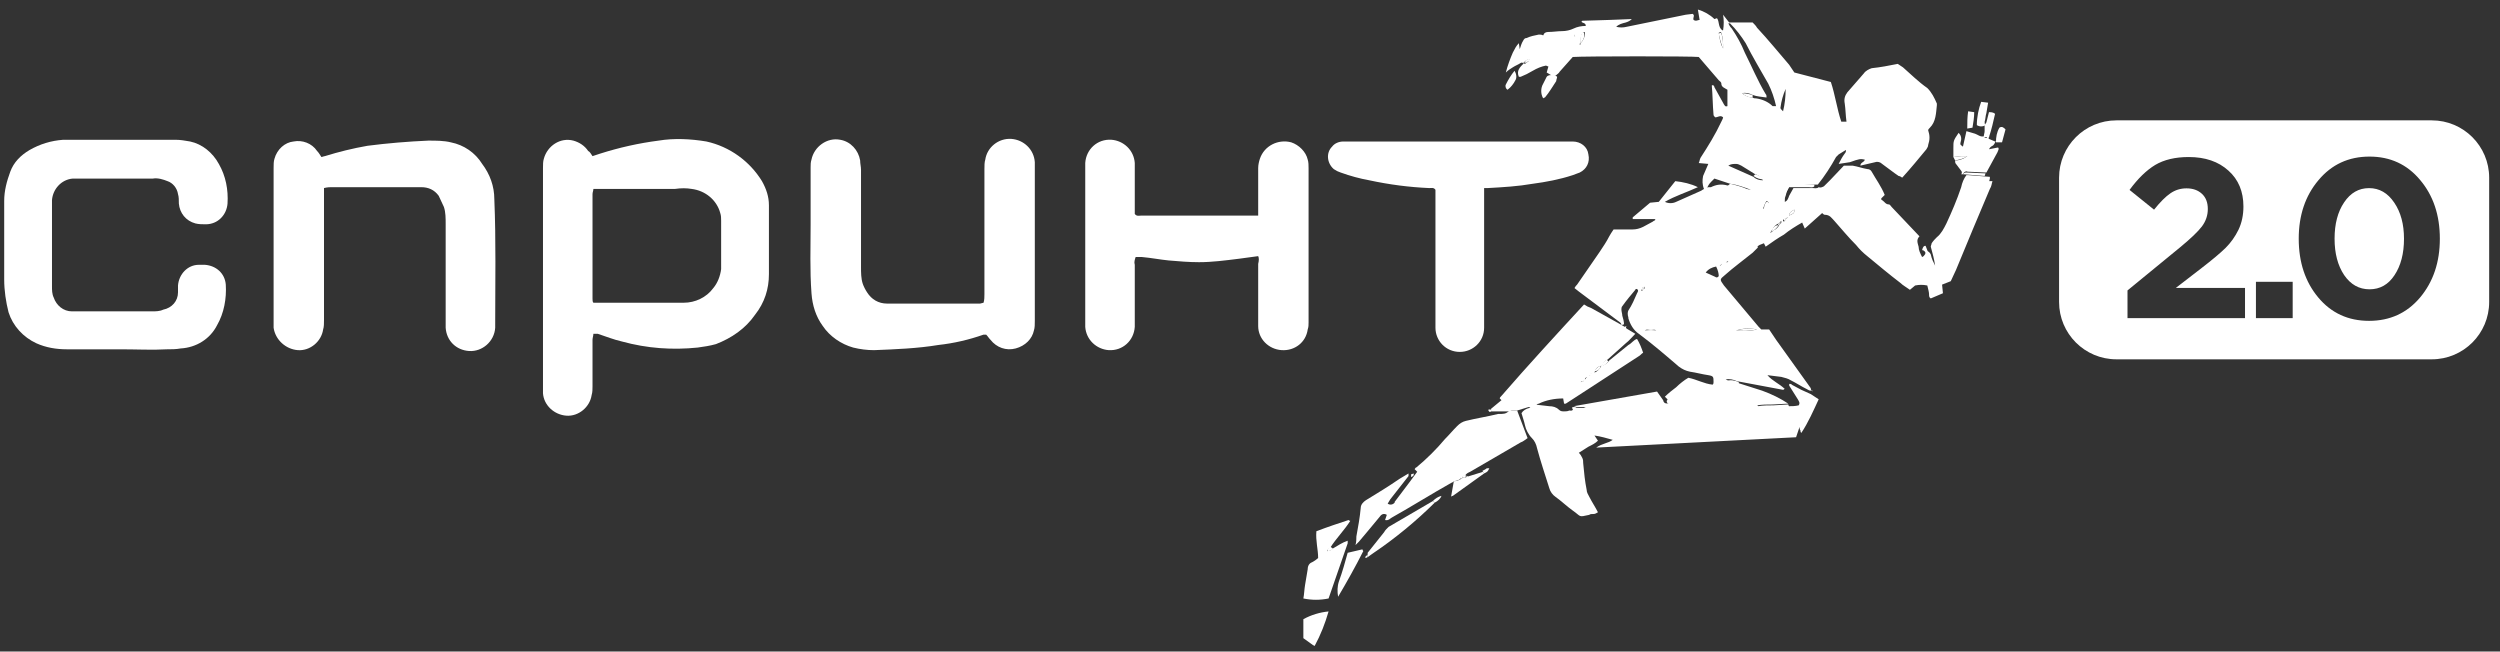
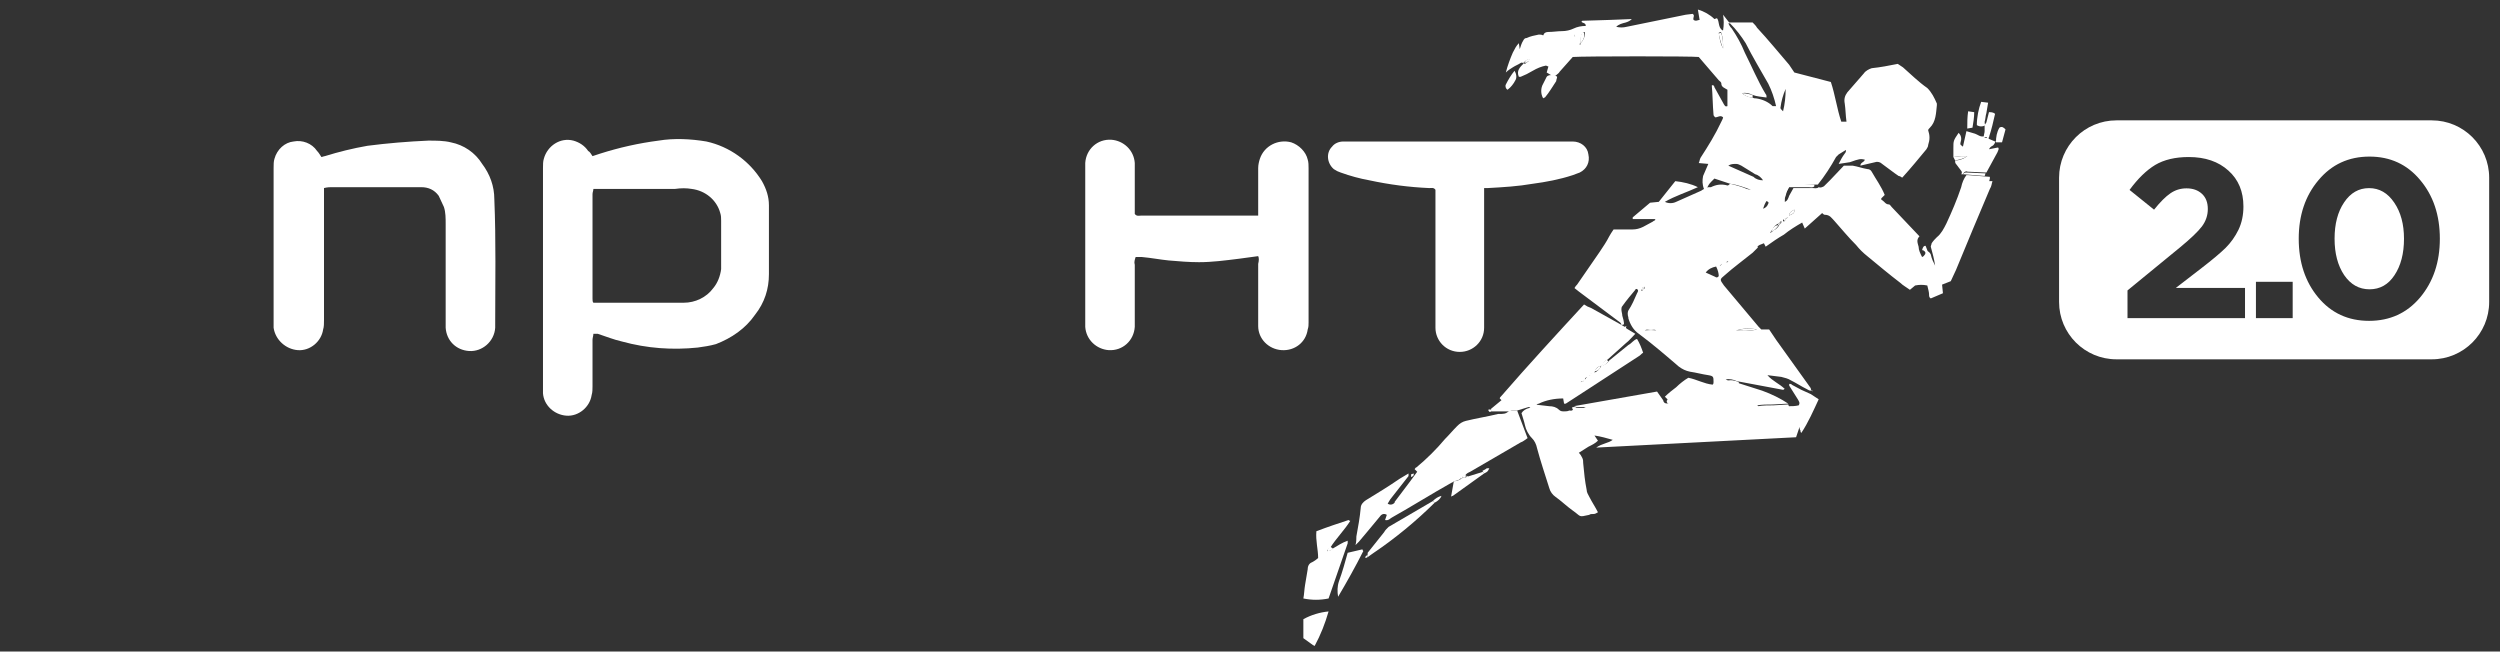
<svg xmlns="http://www.w3.org/2000/svg" width="165" height="43" viewBox="0 0 165 43" fill="none">
  <rect x="0" y="0" width="165" height="43" fill="#333333" stroke="none" />
  <path d="M126.055 19.127C125.826 18.956 125.596 18.842 125.424 18.671C124.678 18.102 123.933 17.476 123.244 16.907C122.958 16.68 122.728 16.452 122.499 16.167C121.983 15.655 121.524 15.086 121.065 14.574C120.893 14.403 120.778 14.175 120.434 14.175C120.377 14.175 120.32 14.119 120.262 14.062L119.115 15.086L118.943 14.688C118.541 14.915 118.083 15.2 117.739 15.485C117.337 15.712 116.936 15.997 116.534 16.281L116.419 16.054L116.133 16.167C116.075 16.224 115.961 16.224 116.018 16.338C115.903 16.452 115.788 16.566 115.674 16.68C115.043 17.192 114.412 17.647 113.838 18.159C113.494 18.444 113.494 18.444 113.781 18.842L116.075 21.574L116.247 21.745H116.764L117.222 22.427C117.911 23.395 118.656 24.419 119.344 25.387C119.402 25.501 119.574 25.615 119.516 25.785C119.402 25.785 119.344 25.728 119.23 25.671C118.886 25.501 118.541 25.273 118.197 25.102C118.025 24.989 117.796 24.932 117.566 24.875L116.649 24.761C116.993 25.159 117.452 25.33 117.796 25.671C117.739 25.671 117.739 25.728 117.681 25.728L114.641 25.159C114.412 25.045 114.125 24.989 113.896 25.045C114.125 25.159 114.412 25.273 114.699 25.273C115.215 25.444 115.788 25.615 116.305 25.785C116.936 26.013 117.509 26.297 118.025 26.639L116.993 26.696C116.649 26.696 116.305 26.696 115.961 26.753C116.018 26.753 116.018 26.81 116.075 26.81H118.025C118.255 26.81 118.484 26.81 118.713 26.753C118.828 26.582 118.713 26.468 118.656 26.354L118.083 25.444L118.14 25.33L118.886 25.728L119.516 26.013L120.033 26.354C119.689 27.094 119.344 27.891 118.886 28.574C118.828 28.517 118.828 28.46 118.828 28.403C118.771 28.346 118.771 28.232 118.771 28.175L118.541 28.858L105.35 29.541C105.751 29.257 106.153 29.257 106.44 29.029C106.038 28.915 105.637 28.802 105.235 28.744L105.465 29.086C105.293 29.257 105.063 29.371 104.834 29.484L104.203 29.883C104.318 29.997 104.375 30.11 104.432 30.224C104.49 30.338 104.49 30.452 104.49 30.566C104.547 31.192 104.604 31.761 104.719 32.33C104.719 32.501 104.834 32.671 104.891 32.785C105.063 33.127 105.293 33.468 105.465 33.81C105.35 33.867 105.293 33.923 105.178 33.923C105.063 33.923 104.948 33.923 104.891 33.98C104.146 34.151 104.375 34.094 103.801 33.696C103.4 33.411 103.056 33.07 102.654 32.785C102.482 32.671 102.31 32.444 102.253 32.216C101.966 31.306 101.679 30.452 101.45 29.598C101.392 29.314 101.278 29.086 101.106 28.915C100.876 28.688 100.704 28.346 100.647 28.062C100.59 27.777 100.475 27.493 100.418 27.265C100.532 27.094 100.704 26.98 100.934 26.924L101.278 26.696L102.253 26.81C102.482 26.81 102.712 26.866 102.884 27.037C102.998 27.151 103.113 27.151 103.228 27.151C103.343 27.151 103.457 27.151 103.572 27.094C103.974 27.151 104.318 27.037 104.662 26.866C104.432 26.866 104.26 26.866 104.088 26.866C104.031 26.866 103.916 26.81 103.859 26.81L109.365 25.842L109.766 26.411C109.824 26.696 110.053 26.639 110.282 26.582L109.881 26.184C110.11 25.956 110.397 25.728 110.627 25.558C110.856 25.33 111.143 25.102 111.43 24.932C112.003 25.045 112.462 25.33 113.036 25.387C113.093 25.33 113.093 25.273 113.093 25.216C113.093 24.875 113.093 24.818 112.749 24.761C112.347 24.704 111.946 24.59 111.544 24.533C111.257 24.476 111.028 24.362 110.799 24.192C109.938 23.452 109.078 22.712 108.16 22.029C107.816 21.802 107.587 21.403 107.472 21.005V20.948C107.415 20.777 107.415 20.606 107.472 20.493C107.702 20.151 107.874 19.753 108.046 19.354C108.103 19.241 108.16 19.184 108.046 19.07C107.988 19.07 107.931 19.07 107.931 19.127C107.644 19.468 107.357 19.81 107.071 20.208C107.013 20.265 107.013 20.379 107.013 20.436C107.013 20.549 107.071 20.72 107.071 20.834C107.128 21.005 107.185 21.233 107.185 21.403L107.013 21.46C107.013 21.289 106.841 21.233 106.784 21.175L104.203 19.241L103.916 19.013C103.974 18.899 104.031 18.842 104.088 18.785C104.604 18.045 105.063 17.363 105.579 16.623C105.809 16.281 106.038 15.94 106.21 15.598C106.268 15.485 106.382 15.314 106.497 15.143C106.899 15.143 107.357 15.143 107.759 15.143C107.988 15.143 108.218 15.086 108.447 14.972L109.078 14.631C109.135 14.574 109.193 14.574 109.25 14.517C109.25 14.46 109.25 14.46 109.193 14.46H109.135H107.759C107.759 14.403 107.759 14.346 107.759 14.346L108.906 13.379L109.479 13.322L110.569 11.956C111.085 12.013 111.602 12.127 112.06 12.354C111.315 12.696 110.569 12.924 109.881 13.322C110.11 13.436 110.397 13.436 110.627 13.322L112.29 12.582C112.347 12.525 112.405 12.525 112.462 12.468C112.347 12.184 112.347 11.899 112.405 11.614C112.519 11.33 112.634 11.102 112.749 10.818L112.118 10.761C112.175 10.647 112.175 10.533 112.233 10.419C112.749 9.623 113.208 8.883 113.609 8.029C113.666 7.915 113.724 7.802 113.724 7.745C113.552 7.574 113.38 7.745 113.208 7.745C113.15 7.688 113.15 7.688 113.15 7.688C113.15 7.688 113.093 7.631 113.093 7.574C113.036 6.948 113.036 6.265 112.978 5.639C113.093 5.582 113.15 5.696 113.15 5.753L113.781 6.891C113.838 6.948 113.838 7.062 114.01 7.005C114.01 6.663 114.01 6.265 114.01 5.923C113.838 5.81 113.609 5.753 113.609 5.525C113.609 5.411 113.494 5.354 113.437 5.297L112.118 3.761C111.716 3.704 104.547 3.704 103.801 3.761L102.941 4.728C102.884 4.842 102.769 4.899 102.712 4.956C102.654 5.013 102.54 5.013 102.425 4.956C102.654 5.013 102.482 4.956 102.367 4.956L102.081 4.785L102.195 4.387C102.138 4.387 102.081 4.33 102.023 4.33C101.737 4.387 101.45 4.501 101.163 4.671C100.876 4.842 100.647 4.956 100.36 5.07C100.303 5.07 100.245 5.07 100.245 5.07C100.073 4.671 100.303 4.444 100.59 4.159C100.475 4.159 100.418 4.102 100.36 4.159C100.188 4.273 100.016 4.33 99.844 4.444C99.672 4.558 99.557 4.615 99.385 4.785C99.5 4.33 99.672 3.875 99.844 3.476C99.959 3.249 100.073 3.021 100.245 2.85L100.303 3.249C100.36 3.078 100.418 2.85 100.532 2.68C100.59 2.566 100.647 2.509 100.762 2.509C100.991 2.395 101.278 2.338 101.564 2.281C101.679 2.281 101.737 2.281 101.851 2.338C101.909 2.167 102.023 2.11 102.195 2.11C102.482 2.11 102.826 2.054 103.113 2.054C103.343 2.054 103.629 1.997 103.859 1.883C104.088 1.769 104.375 1.712 104.662 1.712C104.662 1.484 104.432 1.541 104.375 1.428L104.432 1.371L106.268 1.314L107.702 1.257C107.587 1.371 107.472 1.428 107.3 1.484C107.071 1.541 106.841 1.598 106.669 1.769C106.899 1.826 107.128 1.826 107.357 1.769L111.257 0.972L111.716 0.915C111.888 1.029 111.716 1.143 111.774 1.314C111.946 1.428 112.06 1.314 112.175 1.314L112.06 0.631C112.462 0.745 112.863 0.972 113.15 1.257L113.322 1.2C113.494 1.428 113.38 1.769 113.666 1.997C113.666 1.997 113.666 1.997 113.724 1.997C113.781 1.655 113.781 1.314 113.724 0.972L114.125 1.484H115.674C115.788 1.598 115.903 1.712 115.961 1.826C116.706 2.623 117.394 3.476 118.083 4.273C118.197 4.444 118.312 4.615 118.427 4.785L120.836 5.411C121.123 6.265 121.237 7.176 121.524 8.029H121.868C121.811 7.631 121.811 7.232 121.753 6.834C121.696 6.549 121.753 6.322 121.925 6.094C122.27 5.696 122.671 5.241 123.015 4.842C123.13 4.671 123.359 4.558 123.531 4.501C124.105 4.444 124.678 4.33 125.252 4.216L125.596 4.444C126.112 4.899 126.628 5.411 127.202 5.81C127.489 6.094 127.661 6.436 127.833 6.834C127.833 6.891 127.833 6.891 127.833 6.948C127.775 7.46 127.776 8.029 127.374 8.428C127.317 8.484 127.259 8.541 127.259 8.598C127.374 8.94 127.374 9.224 127.259 9.566C127.259 9.68 127.202 9.736 127.145 9.85C126.628 10.476 126.112 11.102 125.596 11.671C125.596 11.671 125.596 11.671 125.539 11.728C125.481 11.671 125.367 11.614 125.309 11.614C124.965 11.387 124.621 11.102 124.22 10.818C124.105 10.704 123.933 10.647 123.761 10.704L122.786 10.932C122.786 10.704 123.072 10.704 123.072 10.533C122.786 10.476 122.728 10.476 122.097 10.704L121.352 10.818C121.467 10.59 121.581 10.363 121.753 10.135C121.811 10.078 121.868 9.964 121.811 9.85H121.868L121.811 9.907C121.639 10.021 121.524 10.078 121.352 10.192C121.295 10.249 121.237 10.306 121.18 10.363C120.836 10.989 120.434 11.614 119.975 12.184H119.058C118.771 12.184 118.427 12.184 118.14 12.184C118.025 12.411 117.911 12.639 117.853 12.924C117.796 13.037 117.796 13.151 117.796 13.322C117.968 13.265 118.025 13.094 118.083 12.924L118.369 12.411H119.631C119.746 12.411 119.918 12.468 120.033 12.354C120.147 12.411 120.262 12.354 120.377 12.297L120.778 11.899L121.696 10.932H122.269C122.614 10.989 122.9 11.102 123.244 11.159C123.359 11.159 123.474 11.216 123.531 11.33C123.818 11.842 124.162 12.297 124.392 12.867L124.162 13.094C124.162 13.151 124.162 13.208 124.22 13.208C124.392 13.322 124.449 13.493 124.678 13.493C124.736 13.493 124.793 13.606 124.851 13.663L126.686 15.598C126.456 15.826 126.571 16.054 126.628 16.281C126.628 16.509 126.743 16.736 126.858 16.964C127.03 16.907 127.087 16.68 127.202 16.566C127.317 16.623 127.374 16.68 127.431 16.793C127.489 17.078 127.603 17.306 127.718 17.533C127.661 17.135 127.546 16.68 127.431 16.281C127.431 16.224 127.489 16.11 127.489 16.054C127.603 15.883 127.718 15.769 127.833 15.655C128.12 15.428 128.292 15.086 128.464 14.745C128.808 14.005 129.152 13.208 129.439 12.354C129.496 12.07 129.611 11.785 129.783 11.558H129.898L131.331 11.671V11.785L131.274 12.013L131.159 12.127V12.07L131.274 11.956H131.503C131.446 12.127 131.446 12.297 131.331 12.468C130.586 14.232 129.84 15.997 129.095 17.818C128.98 18.045 128.865 18.33 128.751 18.558L128.177 18.785L128.234 19.354C127.948 19.468 127.718 19.582 127.431 19.696C127.317 19.639 127.317 19.525 127.317 19.411C127.317 19.297 127.259 19.07 127.202 18.842C126.915 18.785 126.686 18.785 126.399 18.842L126.055 19.127ZM118.025 14.346L118.083 14.232C118.427 14.062 118.427 14.062 118.427 13.834C118.255 13.948 118.083 14.005 118.083 14.232L118.025 14.346L117.853 14.403C117.796 14.46 117.739 14.46 117.681 14.517V14.574L117.739 14.631C117.796 14.574 117.853 14.517 117.853 14.46L118.025 14.346ZM116.878 15.257L116.821 15.371L116.936 15.314L117.05 15.2C117.222 15.143 117.394 14.972 117.452 14.802C117.452 14.802 117.509 14.802 117.509 14.745C117.509 14.745 117.566 14.745 117.566 14.688C117.566 14.631 117.566 14.631 117.566 14.574L117.509 14.631L117.394 14.745C117.222 14.802 117.05 14.972 116.993 15.143L116.878 15.257ZM108.505 19.07C108.562 19.013 108.562 19.013 108.562 18.956V18.899H108.505C108.447 18.956 108.447 18.956 108.39 19.013C108.39 19.07 108.332 19.127 108.332 19.184C108.332 19.241 108.447 19.127 108.505 19.07ZM113.666 17.419L113.896 17.306C113.953 17.306 113.953 17.306 114.01 17.306L114.068 17.249C114.068 17.249 114.068 17.249 114.01 17.249C113.953 17.249 113.953 17.306 113.896 17.306L113.666 17.419C113.609 17.419 113.609 17.419 113.552 17.476C113.552 17.476 113.552 17.533 113.494 17.533C113.437 17.533 113.552 17.533 113.552 17.533C113.552 17.533 113.609 17.419 113.666 17.419ZM100.819 3.932L100.647 4.045L100.532 4.159L100.647 4.216L100.876 4.045L100.934 3.932H100.819ZM104.318 2.85C104.49 2.68 104.604 2.452 104.604 2.167C104.604 2.167 104.604 2.11 104.547 2.11H104.49C104.318 2.338 104.318 2.566 104.318 2.85C104.318 2.85 104.26 2.85 104.26 2.907C104.26 2.964 104.26 2.964 104.318 2.964C104.318 2.964 104.318 2.964 104.318 2.85C104.318 2.907 104.318 2.907 104.318 2.85ZM114.182 12.127C113.838 12.013 113.494 11.899 113.15 11.785C112.806 12.127 112.806 12.127 112.691 12.354C112.691 12.354 112.691 12.411 112.749 12.354C112.806 12.354 112.863 12.354 112.921 12.354C113.265 12.184 113.609 12.127 114.01 12.241H114.068C114.584 12.354 115.043 12.468 115.559 12.525C115.1 12.354 114.641 12.184 114.182 12.127ZM115.846 11.501C115.559 11.33 115.215 11.102 114.928 10.932C114.813 10.875 114.699 10.818 114.584 10.818C114.412 10.818 114.24 10.818 114.068 10.932L115.731 11.671C115.903 11.842 116.133 11.899 116.362 11.899C116.247 11.728 116.075 11.558 115.846 11.501ZM115.674 6.265C115.444 6.151 115.215 6.094 114.985 6.151C115.158 6.322 115.444 6.436 115.674 6.436C115.731 6.493 115.846 6.493 115.903 6.493C116.305 6.549 116.706 6.72 116.993 7.005C116.993 7.005 117.108 7.005 117.222 7.005C117.108 6.493 116.936 5.98 116.706 5.525C116.19 4.615 115.674 3.761 115.215 2.85C114.928 2.395 114.584 1.94 114.182 1.541C114.182 1.541 114.125 1.541 114.068 1.541C114.125 1.655 114.182 1.769 114.297 1.883C114.641 2.395 114.928 2.907 115.158 3.476C115.616 4.387 116.018 5.354 116.534 6.208C116.592 6.265 116.592 6.322 116.592 6.436C116.247 6.379 115.961 6.379 115.674 6.265ZM113.265 17.59C112.978 17.647 112.749 17.761 112.577 17.988L113.208 18.273C113.265 18.33 113.38 18.33 113.437 18.216C113.437 18.045 113.38 17.818 113.265 17.59ZM117.853 5.867C117.681 6.265 117.566 6.663 117.509 7.119C117.509 7.176 117.566 7.232 117.681 7.346C117.796 6.891 117.853 6.379 117.853 5.867ZM113.724 3.192C113.724 2.85 113.724 2.509 113.609 2.167L113.552 2.11L113.437 2.167C113.494 2.566 113.552 2.907 113.724 3.192ZM114.584 21.802C115.043 21.858 115.502 21.858 115.961 21.745C115.444 21.631 114.985 21.688 114.584 21.802ZM116.592 13.265C116.477 13.436 116.419 13.606 116.362 13.777C116.534 13.72 116.649 13.606 116.706 13.436C116.764 13.379 116.706 13.322 116.592 13.265ZM109.307 21.802C109.078 21.688 108.791 21.688 108.562 21.802C108.849 21.858 109.078 21.858 109.307 21.802ZM103.974 2.167L103.916 2.395H103.974V2.167ZM127.431 17.59C127.431 17.647 127.431 17.647 127.431 17.647V17.59ZM116.592 15.485C116.649 15.485 116.649 15.485 116.592 15.485Z" fill="white" />
  <path d="M39.106 10.305C39.278 10.248 39.45 10.192 39.622 10.135C40.884 9.736 42.146 9.452 43.465 9.281C44.497 9.11 45.587 9.167 46.62 9.338C48.168 9.679 49.487 10.647 50.29 11.956C50.577 12.468 50.749 12.98 50.749 13.549C50.749 15.086 50.749 16.622 50.749 18.102C50.749 19.07 50.462 19.98 49.831 20.777C49.2 21.688 48.283 22.314 47.251 22.712C46.849 22.826 46.447 22.883 46.046 22.939C44.383 23.11 42.719 22.997 41.056 22.541C40.54 22.427 39.966 22.2 39.45 22.029H39.164C39.164 22.143 39.106 22.314 39.106 22.427C39.106 23.452 39.106 24.476 39.106 25.5C39.106 25.671 39.106 25.899 39.049 26.07C38.934 26.866 38.188 27.492 37.386 27.435C36.583 27.379 35.894 26.753 35.837 25.956C35.837 25.842 35.837 25.671 35.837 25.557V11.102C35.837 10.874 35.837 10.647 35.894 10.476C36.124 9.622 36.984 9.053 37.844 9.281C38.246 9.395 38.59 9.622 38.819 9.964C38.934 10.021 38.991 10.135 39.106 10.305ZM39.164 12.468C39.164 12.582 39.106 12.696 39.106 12.809V19.696C39.106 19.809 39.106 19.923 39.164 19.98H39.68H44.096C44.44 19.98 44.784 19.98 45.128 19.98C45.874 19.98 46.62 19.639 47.078 19.013C47.365 18.671 47.537 18.216 47.595 17.761C47.595 16.679 47.595 15.598 47.595 14.574C47.595 14.403 47.595 14.232 47.537 14.062C47.308 13.208 46.562 12.582 45.645 12.468C45.3 12.411 44.956 12.411 44.555 12.468H39.737C39.565 12.468 39.393 12.468 39.164 12.468Z" fill="white" />
  <path d="M83.04 16.905C82.638 16.962 82.179 17.019 81.778 17.076C80.86 17.19 80 17.304 79.139 17.304C78.451 17.304 77.82 17.247 77.132 17.19C76.559 17.133 75.985 17.019 75.354 16.962C75.239 16.962 75.067 16.962 74.953 16.962C74.895 17.133 74.838 17.304 74.895 17.475V21.174C74.895 21.288 74.895 21.458 74.895 21.572C74.838 22.483 74.092 23.166 73.175 23.109C72.372 23.052 71.683 22.426 71.626 21.572C71.626 21.458 71.626 21.288 71.626 21.174V11.158C71.626 11.044 71.626 10.873 71.626 10.759C71.683 9.849 72.429 9.166 73.347 9.223C74.15 9.28 74.838 9.906 74.895 10.759C74.895 11.67 74.895 12.637 74.895 13.548V14.117C75.01 14.288 75.182 14.231 75.297 14.231H82.466H83.04C83.04 14.06 83.04 13.946 83.04 13.832C83.04 12.922 83.04 12.011 83.04 11.101C83.04 10.873 83.097 10.645 83.154 10.475C83.441 9.621 84.359 9.166 85.219 9.393C85.735 9.564 86.194 10.019 86.309 10.532C86.366 10.702 86.366 10.93 86.366 11.101C86.366 14.515 86.366 17.873 86.366 21.288C86.366 21.458 86.366 21.572 86.309 21.743C86.194 22.596 85.448 23.166 84.588 23.109C83.728 23.052 83.04 22.369 83.04 21.515C83.04 21.401 83.04 21.231 83.04 21.117C83.04 19.865 83.04 18.67 83.04 17.418C83.097 17.19 83.097 17.019 83.04 16.905Z" fill="white" />
-   <path d="M7.962 23.054H4.406C3.718 23.054 3.03 22.941 2.399 22.656C1.538 22.258 0.85 21.518 0.563 20.607C0.391 19.924 0.277 19.185 0.277 18.445C0.277 17.363 0.277 16.282 0.277 15.201C0.277 14.575 0.277 13.892 0.277 13.266C0.277 12.583 0.449 11.957 0.678 11.331C0.908 10.705 1.366 10.25 1.94 9.908C2.628 9.51 3.374 9.282 4.177 9.225C6.643 9.225 9.109 9.225 11.575 9.225C11.92 9.225 12.206 9.282 12.55 9.339C13.353 9.51 14.042 10.079 14.443 10.819C14.902 11.616 15.074 12.526 15.017 13.437C14.959 14.177 14.386 14.803 13.583 14.803C13.353 14.803 13.124 14.803 12.895 14.746C12.264 14.575 11.862 14.063 11.805 13.437C11.805 13.209 11.805 12.981 11.748 12.811C11.69 12.412 11.403 12.071 11.059 11.957C10.773 11.843 10.428 11.729 10.084 11.786H5.152C5.037 11.786 4.922 11.786 4.808 11.786C4.062 11.843 3.488 12.469 3.431 13.209C3.431 13.323 3.431 13.38 3.431 13.494V18.9C3.431 19.128 3.431 19.412 3.546 19.64C3.718 20.152 4.177 20.55 4.75 20.55C4.865 20.55 4.98 20.55 5.094 20.55H10.027C10.256 20.55 10.543 20.55 10.773 20.437C11.346 20.323 11.748 19.868 11.748 19.298C11.748 19.128 11.748 19.014 11.748 18.843C11.805 18.103 12.378 17.477 13.124 17.477C13.239 17.477 13.411 17.477 13.525 17.477C14.271 17.534 14.845 18.046 14.902 18.786C14.959 19.697 14.787 20.664 14.328 21.461C13.87 22.372 12.952 22.941 11.92 22.998C11.633 23.054 11.289 23.054 11.002 23.054C10.084 23.111 8.994 23.054 7.962 23.054Z" fill="white" />
  <path d="M21.384 12.411V21.118C21.384 21.346 21.384 21.574 21.327 21.744C21.212 22.541 20.467 23.167 19.664 23.11C18.861 23.053 18.173 22.427 18.058 21.631C18.058 21.517 18.058 21.403 18.058 21.346V11.102C18.058 10.874 18.058 10.647 18.115 10.476C18.287 9.85 18.803 9.395 19.377 9.338C19.951 9.224 20.582 9.452 20.926 9.964C21.04 10.078 21.098 10.192 21.212 10.362C21.27 10.362 21.384 10.305 21.442 10.305C22.359 10.021 23.277 9.793 24.252 9.622C25.571 9.452 26.948 9.338 28.267 9.281C28.783 9.281 29.299 9.281 29.758 9.395C30.619 9.566 31.364 10.078 31.823 10.818C32.339 11.501 32.626 12.297 32.626 13.151C32.741 15.883 32.683 18.671 32.683 21.403C32.683 21.46 32.683 21.574 32.683 21.631C32.626 22.541 31.823 23.224 30.962 23.167C30.102 23.11 29.471 22.484 29.414 21.631C29.414 21.46 29.414 21.346 29.414 21.175C29.414 19.07 29.414 16.907 29.414 14.801C29.414 14.403 29.414 14.005 29.299 13.663C29.185 13.435 29.07 13.151 28.955 12.923C28.669 12.525 28.267 12.354 27.808 12.354C27.292 12.354 26.833 12.354 26.317 12.354H21.843C21.786 12.354 21.614 12.354 21.384 12.411Z" fill="white" />
-   <path d="M64.914 19.98C64.972 19.809 64.972 19.582 64.972 19.411C64.972 16.679 64.972 13.948 64.972 11.159C64.972 10.931 64.972 10.704 65.029 10.533C65.144 9.736 65.889 9.11 66.75 9.167C67.553 9.224 68.241 9.85 68.298 10.704C68.298 10.818 68.298 10.931 68.298 11.045C68.298 14.403 68.298 17.818 68.298 21.175C68.298 21.403 68.298 21.631 68.241 21.801C68.126 22.37 67.668 22.826 67.037 22.997C66.406 23.167 65.775 22.939 65.373 22.427C65.259 22.314 65.201 22.2 65.087 22.086C65.029 22.086 64.972 22.086 64.914 22.086C63.94 22.427 62.964 22.655 61.932 22.769C60.556 22.997 59.122 23.053 57.688 23.11C57.229 23.11 56.77 23.053 56.311 22.939C55.508 22.712 54.763 22.2 54.304 21.517C53.845 20.891 53.615 20.151 53.558 19.354C53.444 17.818 53.501 16.338 53.501 14.801C53.501 13.549 53.501 12.297 53.501 11.045C53.501 10.874 53.501 10.704 53.558 10.533C53.73 9.679 54.591 9.053 55.451 9.224C56.139 9.338 56.655 9.907 56.77 10.59C56.77 10.818 56.827 10.988 56.827 11.216C56.827 13.322 56.827 15.484 56.827 17.59C56.827 17.988 56.827 18.387 56.942 18.728C56.999 18.899 57.114 19.127 57.229 19.297C57.516 19.753 57.974 20.037 58.548 20.037C60.383 20.037 62.219 20.037 63.997 20.037H64.685L64.914 19.98Z" fill="white" />
  <path d="M97.952 12.413C97.952 12.64 97.952 12.811 97.952 12.982V21.177C97.952 21.348 97.952 21.462 97.952 21.632C97.952 22.543 97.206 23.226 96.346 23.226C95.428 23.226 94.74 22.486 94.74 21.632V12.527C94.625 12.356 94.453 12.413 94.338 12.413C93.019 12.356 91.7 12.185 90.381 11.901C89.75 11.787 89.119 11.616 88.488 11.388C88.316 11.332 88.201 11.275 88.029 11.161C87.571 10.762 87.513 10.079 87.915 9.681C88.087 9.453 88.374 9.34 88.66 9.34H103.802C104.318 9.34 104.777 9.681 104.834 10.193C104.949 10.706 104.72 11.161 104.261 11.388C104.089 11.445 103.974 11.502 103.802 11.559C102.942 11.844 102.024 12.014 101.164 12.128C100.189 12.299 99.214 12.356 98.181 12.413H97.952Z" fill="white" />
  <path d="M101.392 26.753L101.048 26.981C101.048 26.924 100.991 26.867 100.933 26.867H100.876L100.13 27.095C100.016 27.095 99.901 27.095 99.786 27.095C99.729 27.095 99.672 27.152 99.557 27.152H98.41V26.981L99.098 26.412L98.983 26.298C98.983 26.241 99.041 26.184 99.098 26.127C100.876 24.079 102.711 22.087 104.547 20.095C104.719 20.209 104.833 20.266 105.005 20.323L106.841 21.347C106.956 21.404 107.128 21.518 107.242 21.575C107.242 21.575 107.3 21.518 107.357 21.518C107.3 21.575 107.3 21.631 107.357 21.688L107.931 22.03C107.701 22.257 107.529 22.485 107.3 22.656L106.095 23.737C105.923 23.794 105.808 23.965 105.751 24.136C105.923 24.079 106.095 23.965 106.21 23.794L107.472 22.77C107.701 22.656 107.816 22.428 108.045 22.371C108.217 22.656 108.332 22.94 108.447 23.282C108.332 23.339 108.275 23.453 108.16 23.509L104.833 25.672C104.317 26.014 103.859 26.298 103.342 26.64C103.285 26.64 103.228 26.64 103.228 26.64L103.17 26.298C102.597 26.298 102.023 26.412 101.564 26.64C101.449 26.64 101.392 26.753 101.392 26.753ZM104.948 24.761L104.833 24.875C104.719 24.875 104.604 24.932 104.604 25.046L104.489 25.16C104.432 25.16 104.317 25.16 104.317 25.274C104.317 25.274 104.317 25.274 104.26 25.274L104.317 25.217C104.375 25.217 104.489 25.217 104.547 25.103L104.661 24.989C104.776 24.989 104.833 24.875 104.833 24.761C104.891 24.819 104.948 24.819 104.948 24.761C104.948 24.591 105.063 24.705 105.005 24.648L104.948 24.761ZM105.235 24.591C105.407 24.534 105.579 24.363 105.694 24.136C105.464 24.192 105.292 24.306 105.235 24.591Z" fill="white" />
  <path d="M99.558 27.152C99.616 27.095 99.673 27.095 99.788 27.095C99.902 27.095 100.017 27.095 100.132 27.095L100.648 28.461C100.705 28.631 100.763 28.745 100.82 28.916C100.648 29.03 100.533 29.143 100.361 29.2L97.035 31.135C96.92 31.192 96.748 31.249 96.691 31.42C96.633 31.363 96.576 31.42 96.518 31.477V31.534H96.404C96.174 31.591 96.002 31.704 95.888 31.818L95.773 31.875C94.454 32.615 93.192 33.412 91.873 34.152C91.758 34.208 91.643 34.379 91.414 34.322L91.529 33.981C91.356 33.867 91.184 33.924 91.07 34.095L90.267 35.062L89.693 35.745C89.636 35.802 89.579 35.859 89.464 35.973C89.521 35.745 89.521 35.574 89.521 35.404C89.636 34.778 89.751 34.152 89.808 33.526C89.808 33.298 89.98 33.127 90.152 33.013C90.898 32.558 91.643 32.103 92.389 31.591L92.962 31.249V31.42L91.758 32.956C91.701 33.07 91.643 33.127 91.586 33.241C91.758 33.355 91.93 33.298 92.045 33.184C92.045 33.184 92.045 33.184 92.045 33.127L93.077 31.761C93.249 31.534 93.364 31.363 93.536 31.135L93.364 30.965C93.421 30.908 93.421 30.851 93.479 30.851C94.167 30.282 94.798 29.656 95.371 28.973C95.658 28.688 95.888 28.404 96.174 28.119C96.346 27.948 96.518 27.834 96.748 27.778C97.436 27.607 98.182 27.493 98.87 27.322C99.214 27.322 99.386 27.322 99.558 27.152Z" fill="white" />
  <path d="M87.972 36.199C88.259 36.028 88.603 35.801 88.947 35.687C88.947 35.744 88.947 35.801 88.947 35.858L87.686 39.5C87.112 39.614 86.596 39.614 86.022 39.5C86.079 39.215 86.079 38.931 86.137 38.589C86.194 38.248 86.252 37.906 86.309 37.565C86.309 37.337 86.424 37.166 86.596 37.109C86.71 37.053 86.882 36.939 86.997 36.825C86.997 36.256 86.825 35.687 86.882 35.061C87.628 34.776 88.316 34.549 89.005 34.321C89.005 34.321 89.062 34.378 89.119 34.378C88.718 35.004 88.202 35.516 87.8 36.142C87.686 36.199 87.571 36.313 87.628 36.427H87.571L87.628 36.37C87.743 36.37 87.858 36.313 87.972 36.199Z" fill="white" />
  <path d="M129.554 11.501H129.44C129.497 11.444 129.497 11.33 129.44 11.274C129.325 11.103 129.21 10.989 129.095 10.818C129.038 10.761 129.038 10.704 129.038 10.591C129.325 10.591 129.612 10.477 129.841 10.306C129.726 10.306 129.554 10.306 129.44 10.306L128.923 10.363C128.923 10.192 128.923 10.021 128.923 9.794C128.923 9.282 128.923 9.282 129.268 8.769C129.382 8.883 129.44 8.997 129.44 9.168C129.44 9.282 129.382 9.395 129.382 9.509C129.382 9.566 129.497 9.623 129.554 9.68L129.784 8.656C129.956 8.712 130.185 8.769 130.357 8.826C130.529 8.883 130.701 9.054 130.931 8.997C130.931 9.054 131.045 9.111 131.103 9.111C131.103 9.111 131.16 9.054 131.16 8.997H131.217H131.275C131.275 9.054 131.217 9.168 131.275 9.168C131.389 9.225 131.562 9.282 131.676 9.339L131.734 9.282C131.676 9.395 131.619 9.566 131.504 9.623C131.389 9.68 131.332 9.737 131.275 9.851L131.848 9.737C131.848 9.737 131.906 9.737 131.906 9.794V9.851C131.906 9.908 131.848 9.965 131.848 10.021L131.103 11.387L129.841 11.33C129.784 11.274 129.612 11.33 129.554 11.501Z" fill="white" />
  <path d="M90.265 36.599C90.265 36.542 90.265 36.542 90.265 36.485L91.355 35.119C91.412 35.005 91.527 34.891 91.642 34.778C92.617 34.208 93.592 33.639 94.567 33.07L94.682 33.184C93.477 34.379 92.101 35.517 90.667 36.485L90.265 36.769V36.599Z" fill="white" />
  <path d="M86.022 40.867C86.538 40.582 87.112 40.411 87.686 40.355C87.456 41.151 87.169 41.891 86.768 42.631L86.653 42.574L86.022 42.119V40.867Z" fill="white" />
  <path d="M88.315 39.386C88.257 39.044 88.257 38.703 88.372 38.362C88.602 37.736 88.773 37.109 88.946 36.484L89.921 36.256C89.921 36.313 89.978 36.37 89.978 36.37C89.462 37.394 88.888 38.419 88.315 39.386Z" fill="white" />
  <path d="M97.95 31.249L95.885 32.729C95.828 32.729 95.828 32.729 95.77 32.786C95.828 32.444 95.885 32.16 95.942 31.818V31.761C96.115 31.761 96.287 31.704 96.459 31.59C96.516 31.534 96.631 31.534 96.573 31.477C96.746 31.534 96.803 31.534 96.803 31.363C96.803 31.42 96.86 31.477 96.975 31.42L97.893 31.135L97.95 31.249Z" fill="white" />
  <path d="M102.367 4.955C102.539 4.898 102.654 4.955 102.769 5.069C102.769 5.183 102.711 5.239 102.711 5.353C102.482 5.695 102.253 6.093 101.966 6.435C101.966 6.435 101.908 6.435 101.851 6.491C101.679 6.207 101.679 5.809 101.851 5.524C101.908 5.41 101.966 5.296 102.023 5.183C102.08 5.012 102.195 4.955 102.367 4.955Z" fill="white" />
  <path d="M131.044 8.257C130.872 8.371 130.643 8.371 130.471 8.257C130.471 7.745 130.585 7.176 130.757 6.721L131.216 6.778L131.101 7.461C131.044 7.631 131.044 7.859 130.987 8.03C130.987 8.143 130.987 8.2 131.044 8.257Z" fill="white" />
  <path d="M131.272 9.052H131.157H130.928C130.928 8.881 130.985 8.768 130.985 8.654C130.985 8.54 130.985 8.426 130.985 8.255C131.043 8.199 131.043 8.142 131.1 8.085C131.157 7.857 131.215 7.629 131.272 7.402C131.387 7.402 131.559 7.402 131.674 7.516C131.559 8.028 131.444 8.54 131.272 9.052C131.387 8.995 131.33 9.052 131.272 9.052Z" fill="white" />
  <path d="M129.897 7.346L130.298 7.403C130.298 7.745 130.241 8.086 130.184 8.427L129.839 8.484C129.839 8.086 129.839 7.745 129.897 7.346Z" fill="white" />
  <path d="M99.499 5.923C99.384 5.866 99.327 5.695 99.384 5.581C99.556 5.24 99.728 4.955 99.958 4.671C100.073 4.841 100.13 5.126 100.015 5.297C99.9 5.524 99.728 5.752 99.499 5.923Z" fill="white" />
  <path d="M131.733 9.394C131.733 9.053 131.79 8.711 131.962 8.427C132.134 8.313 132.249 8.427 132.364 8.54L132.134 9.394H131.733Z" fill="white" />
  <path d="M129.555 11.5C129.612 11.386 129.727 11.386 129.784 11.386L131.046 11.443L130.989 11.614L129.555 11.5Z" fill="white" />
  <path d="M127.088 16.222C127.26 16.62 127.375 17.019 127.375 17.474C127.203 17.247 127.146 16.962 127.088 16.734C127.088 16.62 126.974 16.507 126.859 16.507C126.916 16.279 126.974 16.222 127.088 16.222Z" fill="white" />
  <path d="M128.923 10.362L129.44 10.305C129.554 10.305 129.726 10.305 129.841 10.305C129.612 10.476 129.325 10.533 129.038 10.59L128.923 10.362Z" fill="white" />
  <path d="M94.681 33.181L94.566 33.068C94.738 32.897 94.91 32.783 95.14 32.726C95.083 32.897 94.91 33.068 94.681 33.181Z" fill="white" />
  <path d="M97.953 31.247L97.838 31.076C97.953 31.02 98.067 30.963 98.125 30.906C98.182 30.906 98.239 30.906 98.297 30.906C98.182 31.133 98.182 31.133 97.953 31.247Z" fill="white" />
-   <path d="M87.972 36.199C87.915 36.313 87.8 36.37 87.628 36.37C87.628 36.199 87.686 36.142 87.8 36.085L87.972 36.199Z" fill="white" />
+   <path d="M87.972 36.199C87.915 36.313 87.8 36.37 87.628 36.37C87.628 36.199 87.686 36.142 87.8 36.085Z" fill="white" />
  <path d="M131.157 12.013H130.928L131.043 11.786H131.157V12.013Z" fill="white" />
  <path d="M98.41 27.038V27.152C98.353 27.209 98.295 27.209 98.238 27.095C98.18 26.981 98.41 27.038 98.41 27.038Z" fill="white" />
  <path d="M93.134 31.477V31.306L93.306 31.25C93.306 31.306 93.306 31.306 93.306 31.363C93.191 31.477 93.191 31.477 93.134 31.477Z" fill="white" />
  <path d="M90.264 36.599V36.769L90.15 36.826C90.15 36.826 90.15 36.826 90.092 36.769L90.264 36.599Z" fill="white" />
  <path d="M131.158 12.013V11.786C131.272 11.899 131.272 11.899 131.158 12.013Z" fill="white" />
  <path d="M119.629 25.84L119.515 25.727C119.572 25.727 119.629 25.783 119.629 25.84Z" fill="white" />
  <path d="M119.747 12.183C119.747 12.24 119.747 12.24 119.747 12.296C119.633 12.41 119.518 12.353 119.346 12.353H118.084L117.797 12.866C117.74 12.979 117.682 13.15 117.51 13.264C117.51 13.15 117.51 12.979 117.568 12.866C117.625 12.638 117.74 12.41 117.854 12.126C118.199 12.126 118.485 12.126 118.772 12.126L119.747 12.183Z" fill="white" />
  <path d="M118.026 26.695L118.083 26.866H116.133C116.133 26.866 116.076 26.809 116.019 26.809C116.363 26.752 116.707 26.752 117.051 26.752L118.026 26.695Z" fill="white" />
  <path d="M114.01 12.296L114.182 12.126C114.641 12.24 115.1 12.353 115.501 12.581C115.043 12.524 114.526 12.41 114.01 12.296Z" fill="white" />
  <path d="M113.724 3.25C113.61 2.909 113.495 2.567 113.437 2.226C113.437 2.226 113.495 2.169 113.552 2.169C113.61 2.169 113.61 2.169 113.61 2.226C113.724 2.511 113.724 2.852 113.724 3.25Z" fill="white" />
  <path d="M103.686 27.151C103.686 27.093 103.916 27.093 103.744 26.923L103.801 26.866C103.858 26.866 103.916 26.866 103.973 26.866C104.03 26.923 104.088 26.923 104.202 26.923C104.374 26.923 104.547 26.923 104.776 26.923C104.489 27.093 104.088 27.207 103.686 27.151Z" fill="white" />
  <path d="M115.673 6.265V6.436C115.386 6.436 115.157 6.322 114.985 6.151C115.214 6.151 115.443 6.208 115.673 6.265Z" fill="white" />
  <path d="M104.317 2.85C104.259 2.623 104.317 2.338 104.431 2.11H104.489L104.546 2.167C104.604 2.452 104.489 2.679 104.317 2.85Z" fill="white" />
  <path d="M114.583 21.803C115.042 21.689 115.501 21.632 115.959 21.745C115.443 21.859 114.984 21.859 114.583 21.803Z" fill="white" />
-   <path d="M116.59 13.321C116.704 13.321 116.762 13.378 116.762 13.492C116.704 13.662 116.59 13.776 116.418 13.833C116.418 13.605 116.475 13.435 116.59 13.321Z" fill="white" />
  <path d="M109.997 26.467L110.111 26.296L110.513 26.695C110.226 26.638 110.054 26.752 109.997 26.467Z" fill="white" />
  <path d="M114.757 25.214V25.385C114.47 25.328 114.241 25.271 113.954 25.157C114.184 25.043 114.47 25.1 114.757 25.214Z" fill="white" />
-   <path d="M115.731 11.614L115.845 11.5C116.075 11.557 116.247 11.671 116.419 11.842C116.189 11.842 115.96 11.785 115.731 11.614Z" fill="white" />
  <path d="M117.393 14.86C117.279 15.031 117.164 15.145 116.992 15.258L116.935 15.201C117.049 14.974 117.164 14.86 117.393 14.86Z" fill="white" />
  <path d="M118.082 14.23C118.082 14.003 118.254 13.946 118.426 13.832C118.426 14.059 118.426 14.059 118.082 14.23Z" fill="white" />
  <path d="M109.309 21.801C109.08 21.858 108.85 21.858 108.564 21.801C108.85 21.688 109.08 21.688 109.309 21.801Z" fill="white" />
  <path d="M117.911 14.402C117.854 14.459 117.854 14.515 117.797 14.572C117.797 14.572 117.739 14.572 117.739 14.515C117.739 14.459 117.739 14.459 117.739 14.459C117.739 14.402 117.797 14.402 117.911 14.402Z" fill="white" />
  <path d="M103.973 2.452C104.005 2.452 104.03 2.375 104.03 2.281C104.03 2.187 104.005 2.11 103.973 2.11C103.941 2.11 103.916 2.187 103.916 2.281C103.916 2.375 103.941 2.452 103.973 2.452Z" fill="white" />
  <path d="M100.936 3.989L100.706 4.16V3.989L100.878 3.875L100.936 3.989Z" fill="white" />
  <path d="M113.837 17.306C113.894 17.306 113.894 17.249 113.952 17.249H114.009C114.009 17.249 114.009 17.306 113.952 17.306C113.894 17.306 113.894 17.306 113.837 17.306Z" fill="white" />
  <path d="M113.608 17.42L113.78 17.306V17.363L113.608 17.42Z" fill="white" />
  <path d="M113.607 17.42C113.607 17.42 113.607 17.477 113.55 17.477C113.493 17.477 113.493 17.477 113.493 17.477C113.493 17.477 113.493 17.42 113.55 17.42H113.607Z" fill="white" />
  <path d="M117.452 14.687L117.509 14.63C117.509 14.687 117.509 14.687 117.509 14.744L117.452 14.801V14.687Z" fill="white" />
  <path d="M108.391 18.958C108.391 18.901 108.448 18.901 108.505 18.844H108.563C108.563 18.844 108.62 18.901 108.563 18.901C108.563 18.958 108.505 19.015 108.505 19.015L108.391 18.958Z" fill="white" />
  <path d="M104.316 2.851C104.316 2.908 104.316 2.908 104.316 2.965C104.316 2.965 104.316 2.965 104.316 3.022L104.259 2.965C104.259 2.965 104.316 2.908 104.316 2.851Z" fill="white" />
-   <path d="M116.879 15.315L116.765 15.372L116.822 15.259L116.879 15.315Z" fill="white" />
  <path d="M100.818 3.934H100.932L100.875 4.047L100.818 3.934Z" fill="white" />
  <path d="M116.992 15.2L116.878 15.314L116.82 15.257L116.992 15.2Z" fill="white" />
  <path d="M118.082 14.232L118.025 14.345L117.968 14.288L118.082 14.232Z" fill="white" />
  <path d="M100.703 3.99V4.16L100.589 4.103L100.703 3.99Z" fill="white" />
  <path d="M118.026 14.346L117.911 14.46H117.853L118.026 14.346Z" fill="white" />
  <path d="M108.505 19.069C108.505 19.126 108.448 19.183 108.39 19.126C108.333 19.069 108.39 19.012 108.448 18.955L108.505 19.069Z" fill="white" />
  <path d="M117.451 14.689V14.803L117.394 14.86L117.337 14.803L117.451 14.689Z" fill="white" />
  <path d="M105.178 24.533C105.293 24.362 105.465 24.192 105.637 24.135C105.637 24.362 105.465 24.476 105.178 24.533Z" fill="white" />
  <path d="M106.039 23.736L106.154 23.85C106.039 24.02 105.867 24.134 105.695 24.191C105.752 23.963 105.867 23.85 106.039 23.736Z" fill="white" />
  <path d="M104.833 24.819C104.833 24.933 104.776 25.046 104.662 25.046C104.662 24.933 104.719 24.876 104.833 24.819Z" fill="white" />
  <path d="M104.318 25.271C104.375 25.157 104.432 25.157 104.49 25.157C104.49 25.214 104.375 25.271 104.318 25.271Z" fill="white" />
  <path d="M104.949 24.76C104.949 24.817 104.892 24.873 104.835 24.873L104.949 24.76Z" fill="white" />
  <path d="M104.949 24.761L105.006 24.704C105.063 24.761 105.006 24.761 104.949 24.761Z" fill="white" />
  <path d="M96.401 31.589C96.286 31.703 96.057 31.76 95.885 31.76C95.999 31.589 96.172 31.476 96.401 31.476V31.589Z" fill="white" />
  <path d="M96.748 31.364C96.748 31.535 96.691 31.535 96.519 31.478C96.519 31.421 96.576 31.364 96.634 31.364C96.691 31.364 96.691 31.364 96.748 31.364Z" fill="white" />
  <path d="M96.402 31.591V31.42H96.517C96.574 31.591 96.459 31.591 96.402 31.591Z" fill="white" />
  <path d="M130.928 9.11H131.215C131.215 9.167 131.215 9.224 131.158 9.224C131.043 9.224 130.986 9.167 130.928 9.11Z" fill="white" />
  <path d="M118.082 25.33L118.255 25.387L118.197 25.501C118.14 25.444 118.082 25.387 118.082 25.33Z" fill="white" />
  <path d="M160.5 7.944C162.59 7.944 164.285 9.639 164.285 11.729V19.93C164.285 22.02 162.59 23.715 160.5 23.715H139.684C137.593 23.715 135.899 22.02 135.899 19.93V11.729C135.899 9.639 137.593 7.944 139.684 7.944H160.5ZM156.388 10.335C155.01 10.335 153.887 10.854 153.019 11.892C152.15 12.92 151.716 14.208 151.716 15.755C151.716 17.312 152.146 18.605 153.004 19.633C153.862 20.661 154.98 21.176 156.358 21.176C157.736 21.176 158.859 20.662 159.727 19.633C160.596 18.595 161.03 17.302 161.03 15.755C161.03 14.198 160.596 12.905 159.727 11.877C158.869 10.849 157.756 10.335 156.388 10.335ZM148.892 20.996H151.317V18.6H148.892V20.996ZM144.458 10.364C143.569 10.364 142.83 10.539 142.241 10.888C141.663 11.238 141.099 11.787 140.55 12.535L142.167 13.838C142.576 13.329 142.935 12.97 143.245 12.76C143.564 12.54 143.919 12.431 144.308 12.431C144.727 12.431 145.067 12.55 145.326 12.79C145.586 13.03 145.716 13.364 145.716 13.793C145.716 14.212 145.586 14.597 145.326 14.946C145.067 15.286 144.592 15.74 143.904 16.309L140.415 19.169V20.995H148.171V19.004H143.604L145.311 17.686C146.01 17.147 146.534 16.708 146.883 16.368C147.233 16.019 147.517 15.62 147.737 15.171C147.957 14.712 148.066 14.197 148.066 13.629C148.066 12.64 147.737 11.851 147.078 11.262C146.419 10.664 145.546 10.364 144.458 10.364ZM156.358 12.416C157.037 12.416 157.591 12.736 158.02 13.374C158.449 14.003 158.664 14.797 158.664 15.755C158.664 16.733 158.454 17.537 158.035 18.166C157.626 18.785 157.077 19.094 156.388 19.094C155.699 19.094 155.14 18.78 154.711 18.151C154.292 17.522 154.082 16.724 154.082 15.755C154.082 14.777 154.292 13.978 154.711 13.359C155.13 12.731 155.679 12.416 156.358 12.416Z" fill="white" />
</svg>